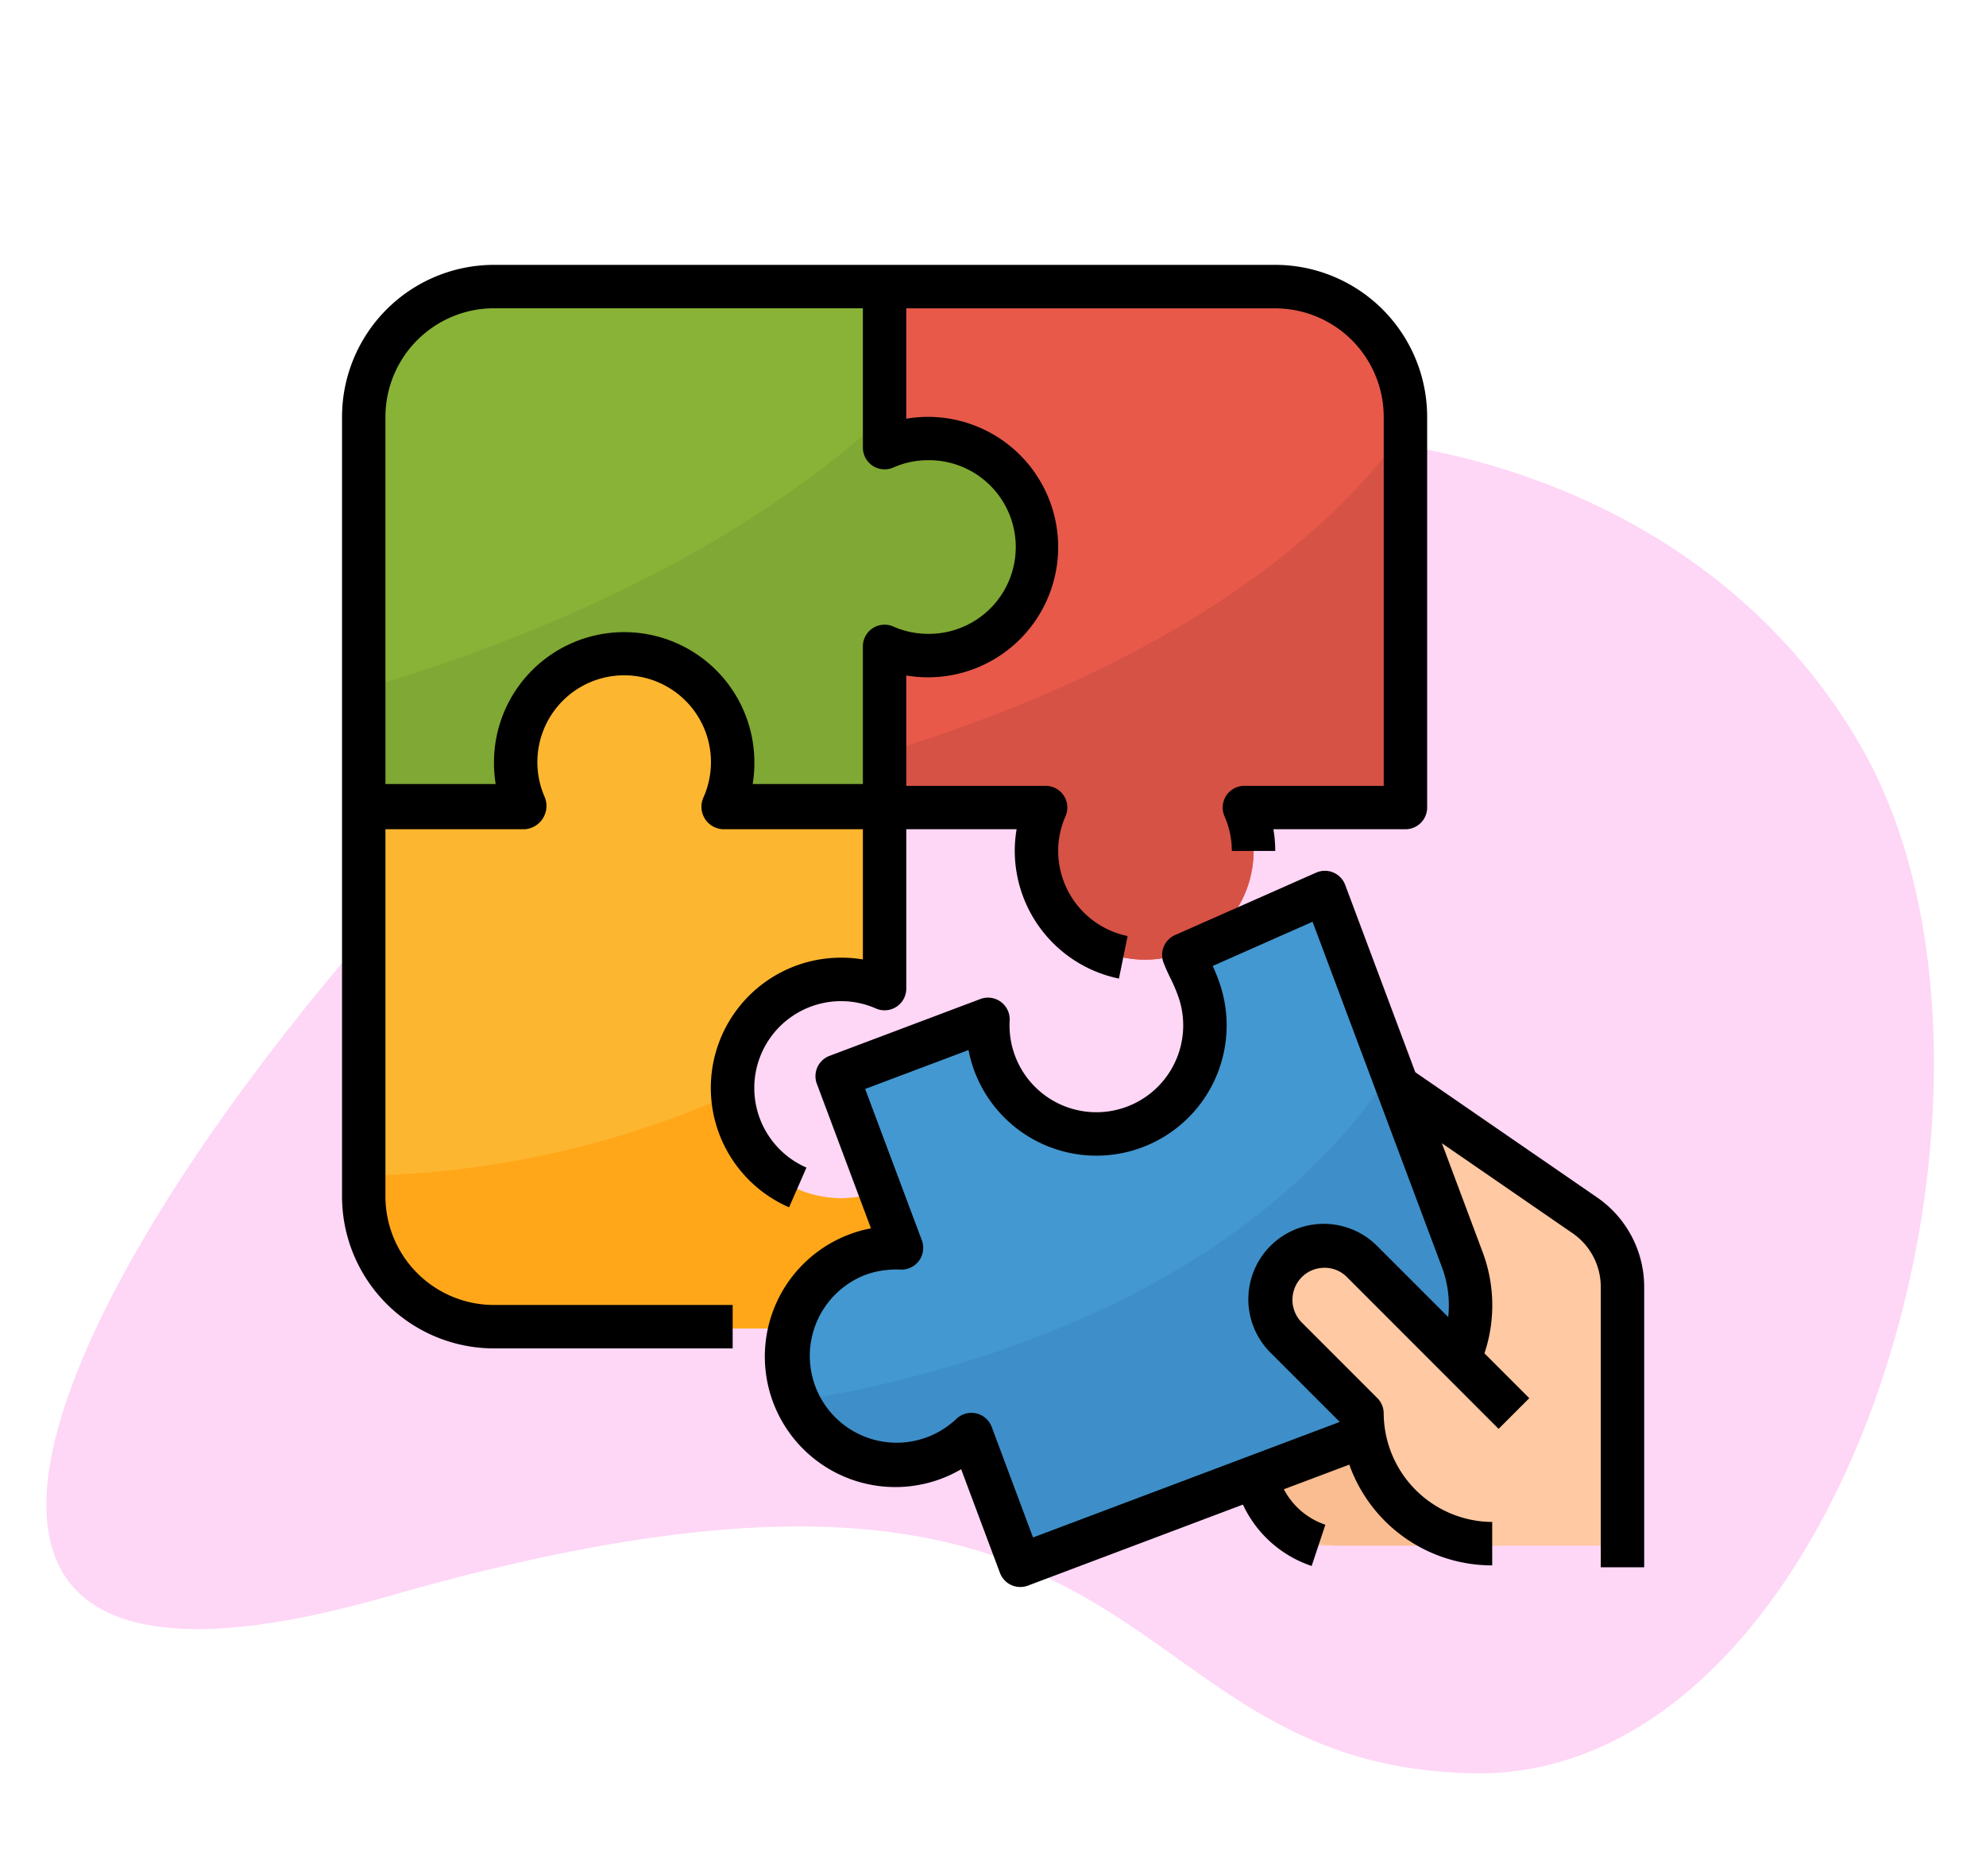
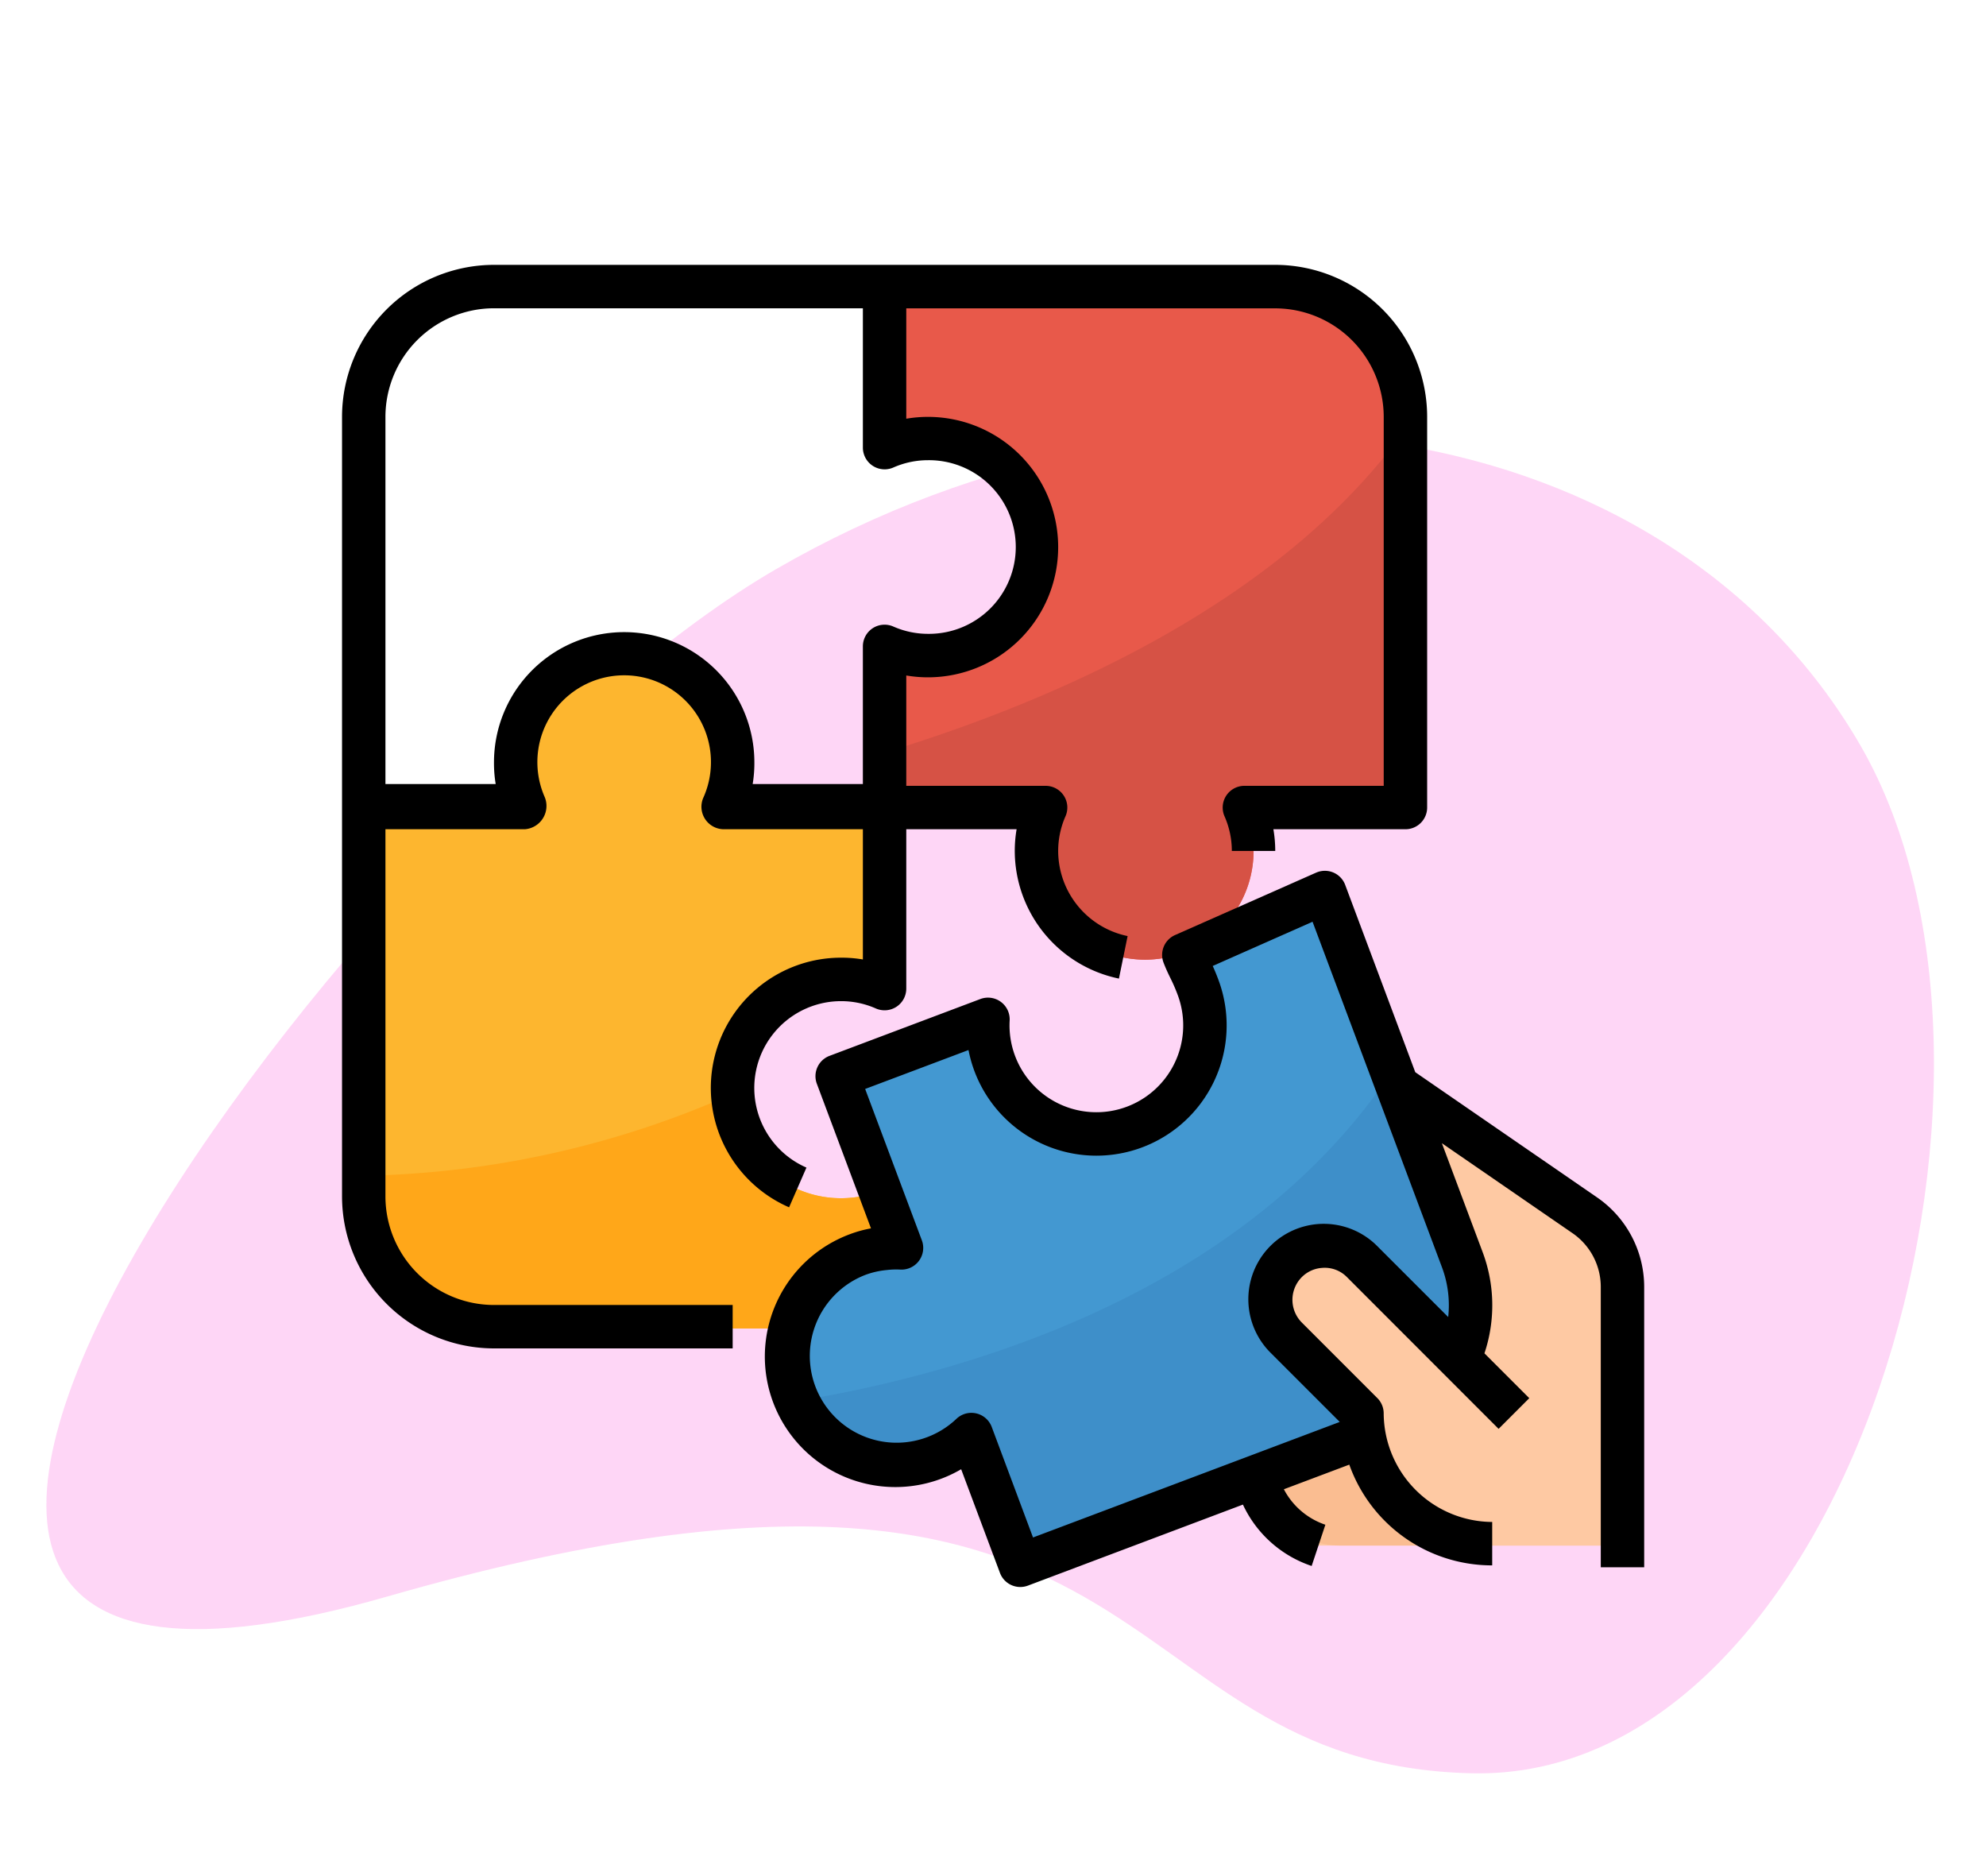
<svg xmlns="http://www.w3.org/2000/svg" width="180" height="170" viewBox="0 0 180 170">
  <defs>
    <clipPath id="clip-icon_build_solutions">
      <rect width="180" height="170" />
    </clipPath>
  </defs>
  <g id="icon_build_solutions" clip-path="url(#clip-icon_build_solutions)">
    <g id="Group_3" data-name="Group 3" transform="translate(4.205 37.117)">
      <path id="Path_167684-2" data-name="Path 167684-2" d="M164.43,30.459c17.4,30.136-1.109,93.908-35.26,93.109s-26.821-36.543-98.264-16.02-1.612-71.822,35.258-93.11S147.03.322,164.43,30.459Z" transform="translate(0 0)" fill="#fd33d4" opacity="0.2" style="isolation: isolate" />
    </g>
    <g id="jigsaw" transform="translate(27.157 24)">
      <path id="Path_180794" data-name="Path 180794" d="M390.3,360.707v-23.44a7.871,7.871,0,0,0-3.355-6.446l-14.789-10.354a5.9,5.9,0,0,0-3.385-1.066H356.866l.2,33.654a8.215,8.215,0,0,0,5.7,7.651H390.3Z" transform="translate(-270.411 -244.657)" fill="#fec9a3" />
      <path id="Path_180795" data-name="Path 180795" d="M378.5,444.405H364.734a7.868,7.868,0,0,1-7.868-7.868V428.67h13.769Z" transform="translate(-270.411 -328.356)" fill="#fabd91" />
-       <path id="Path_180796" data-name="Path 180796" d="M63.389,22.174a9.811,9.811,0,0,0-3.934.83V8.4H24.05a11.8,11.8,0,0,0-11.8,11.8v35.4h14.6a9.834,9.834,0,1,1,18.009,0h14.6v-14.6a9.834,9.834,0,1,0,3.934-18.841Z" transform="translate(-6.438 -6.438)" fill="#88b337" />
      <path id="Path_180797" data-name="Path 180797" d="M261.175,20.207a11.8,11.8,0,0,0-11.8-11.8h-35.4V23a9.834,9.834,0,1,1,0,18.009v14.6h14.6a9.834,9.834,0,1,0,18.009,0h14.6v-35.4Z" transform="translate(-160.952 -6.438)" fill="#e8594a" />
      <path id="Path_180798" data-name="Path 180798" d="M261.182,63.636c-11.243,15.641-31.54,24.526-47.207,29.307v4.974h14.6a9.834,9.834,0,1,0,18.009,0h14.6V63.636Z" transform="translate(-160.959 -48.744)" fill="#d65245" />
      <path id="Path_180799" data-name="Path 180799" d="M55.521,180.728a9.81,9.81,0,0,1,3.934.83V164.993h-14.6a9.834,9.834,0,1,0-18.009,0h-14.6v35.4a11.8,11.8,0,0,0,11.8,11.8h35.4V199.57a9.834,9.834,0,1,1-3.934-18.841Z" transform="translate(-6.438 -115.819)" fill="#fdb62f" />
      <path id="Path_180800" data-name="Path 180800" d="M12.248,330.383a11.8,11.8,0,0,0,11.8,11.8h35.4V329.552A9.791,9.791,0,0,1,45.721,320.9a86.029,86.029,0,0,1-33.473,7.445Z" transform="translate(-6.438 -245.804)" fill="#ffa719" />
      <path id="Path_180801" data-name="Path 180801" d="M237.732,277l-12.445-33.241L211.619,248.9a9.846,9.846,0,1,1-16.859,6.351L181.094,260.4l5.822,15.556a9.741,9.741,0,0,0-3.973.606,9.862,9.862,0,0,0,6.914,18.471,9.755,9.755,0,0,0,3.393-2.168l4.437,11.863,33.147-12.484A11.847,11.847,0,0,0,237.732,277Z" transform="translate(-132.365 -186.713)" fill="#4398d1" />
      <path id="Path_180802" data-name="Path 180802" d="M233.775,312.551c-13.572,20.3-39.014,27.388-53.916,29.829a9.769,9.769,0,0,0,15.851,3.185l4.437,11.863,33.147-12.484a11.85,11.85,0,0,0,6.9-15.244Z" transform="translate(-134.826 -239.41)" fill="#3e8fc9" />
-       <path id="Path_180803" data-name="Path 180803" d="M63.389,60.617a9.811,9.811,0,0,0-3.934.83V58.593c-14.728,13.558-34.683,21.046-47.207,24.7V94.055h14.6a9.834,9.834,0,1,1,18.009,0h14.6v-14.6a9.834,9.834,0,1,0,3.934-18.842Z" transform="translate(-6.438 -44.882)" fill="#80a834" />
      <path id="Path_180804" data-name="Path 180804" d="M371.728,382.014a4.868,4.868,0,0,0-6.953,6.816c.024.024.045.047.069.069l6.849,6.849a11.8,11.8,0,0,0,11.8,11.8h11.8v-1.967Z" transform="translate(-275.403 -291.5)" fill="#fec9a3" />
      <path id="Path_180805" data-name="Path 180805" d="M49.083,62.779A11.8,11.8,0,0,0,44.362,85.4l1.573-3.6a7.868,7.868,0,0,1,3.147-15.082,7.779,7.779,0,0,1,3.147.665,1.966,1.966,0,0,0,2.754-1.8V51.141h10a11.566,11.566,0,0,0-.167,1.967,11.836,11.836,0,0,0,9.441,11.566l.787-3.853a7.893,7.893,0,0,1-6.294-7.712,7.779,7.779,0,0,1,.665-3.147,1.966,1.966,0,0,0-1.8-2.754H54.983v-10a11.566,11.566,0,0,0,1.967.167,11.8,11.8,0,1,0,0-23.6h0a11.562,11.562,0,0,0-1.967.167v-10H88.421a9.846,9.846,0,0,1,9.835,9.835V47.207H85.624a1.969,1.969,0,0,0-1.8,2.754,7.779,7.779,0,0,1,.665,3.147h3.934a11.562,11.562,0,0,0-.167-1.967h11.969a1.968,1.968,0,0,0,1.967-1.967V13.769A13.786,13.786,0,0,0,88.421,0H17.612A13.786,13.786,0,0,0,3.843,13.769V84.415A13.786,13.786,0,0,0,17.612,98.184H39.248V94.25H17.612a9.846,9.846,0,0,1-9.835-9.835V51.141H20.409a2.117,2.117,0,0,0,1.957-2.266,2.083,2.083,0,0,0-.155-.653,7.867,7.867,0,1,1,14.406,0,2.039,2.039,0,0,0,1.8,2.919H51.05v11.8A11.329,11.329,0,0,0,49.083,62.779ZM17.612,3.934H51.05V16.566a1.969,1.969,0,0,0,2.754,1.8A7.779,7.779,0,0,1,56.95,17.7a7.868,7.868,0,1,1,0,15.735,7.779,7.779,0,0,1-3.147-.665,1.966,1.966,0,0,0-2.754,1.8V47.043H41.061a11.56,11.56,0,0,0,.154-1.8v-.163a11.8,11.8,0,0,0-23.6,0v.163a11.534,11.534,0,0,0,.154,1.8H7.777V13.769A9.847,9.847,0,0,1,17.612,3.934Z" />
      <path id="Path_180806" data-name="Path 180806" d="M243.125,264.268l-16.536-11.387-6.351-16.969a1.965,1.965,0,0,0-2.529-1.156c-.037.014-.073.028-.108.043l-12.785,5.655a1.968,1.968,0,0,0-1.043,2.5c.212.551.411.968.622,1.4a15.059,15.059,0,0,1,.643,1.477,7.871,7.871,0,1,1-15.212,2.364,1.967,1.967,0,0,0-2.659-1.943L173.5,251.4a1.967,1.967,0,0,0-1.149,2.532l4.906,13.1a11.045,11.045,0,0,0-1.908.527,11.827,11.827,0,1,0,10.081,21.3l3.517,9.394a1.968,1.968,0,0,0,2.532,1.152l0,0,19.489-7.343a10.563,10.563,0,0,0,6.229,5.562l1.243-3.737a6.637,6.637,0,0,1-3.761-3.214l5.93-2.232a13.726,13.726,0,0,0,12.952,9.129v-3.934a9.9,9.9,0,0,1-9.835-9.835,1.962,1.962,0,0,0-.576-1.391l-6.849-6.849a2.917,2.917,0,0,1-.27-3.794,2.864,2.864,0,0,1,2.115-1.153,2.815,2.815,0,0,1,2.258.844L234.141,285.2l2.781-2.781-4.064-4.064a13.717,13.717,0,0,0-.175-9.2L229,259.316l11.886,8.184a5.912,5.912,0,0,1,2.516,4.835v25.407h3.934V272.334A9.855,9.855,0,0,0,243.125,264.268Zm-13.552,10.8-6.385-6.383a6.835,6.835,0,0,0-9.788,9.544c.039.041.081.083.122.122l6.221,6.221-27.8,10.47L188.2,285.025a1.968,1.968,0,0,0-3.218-.716,7.868,7.868,0,1,1-8.238-13.06,7.589,7.589,0,0,1,1.945-.441,7.194,7.194,0,0,1,1.233-.041,1.967,1.967,0,0,0,1.945-2.653L176.729,254.4l9.367-3.527a11.805,11.805,0,1,0,22.634-6.408c-.181-.484-.344-.867-.5-1.21l9.048-4.007L229,270.537A9.823,9.823,0,0,1,229.573,275.068Z" transform="translate(-125.473 -179.725)" />
    </g>
  </g>
</svg>